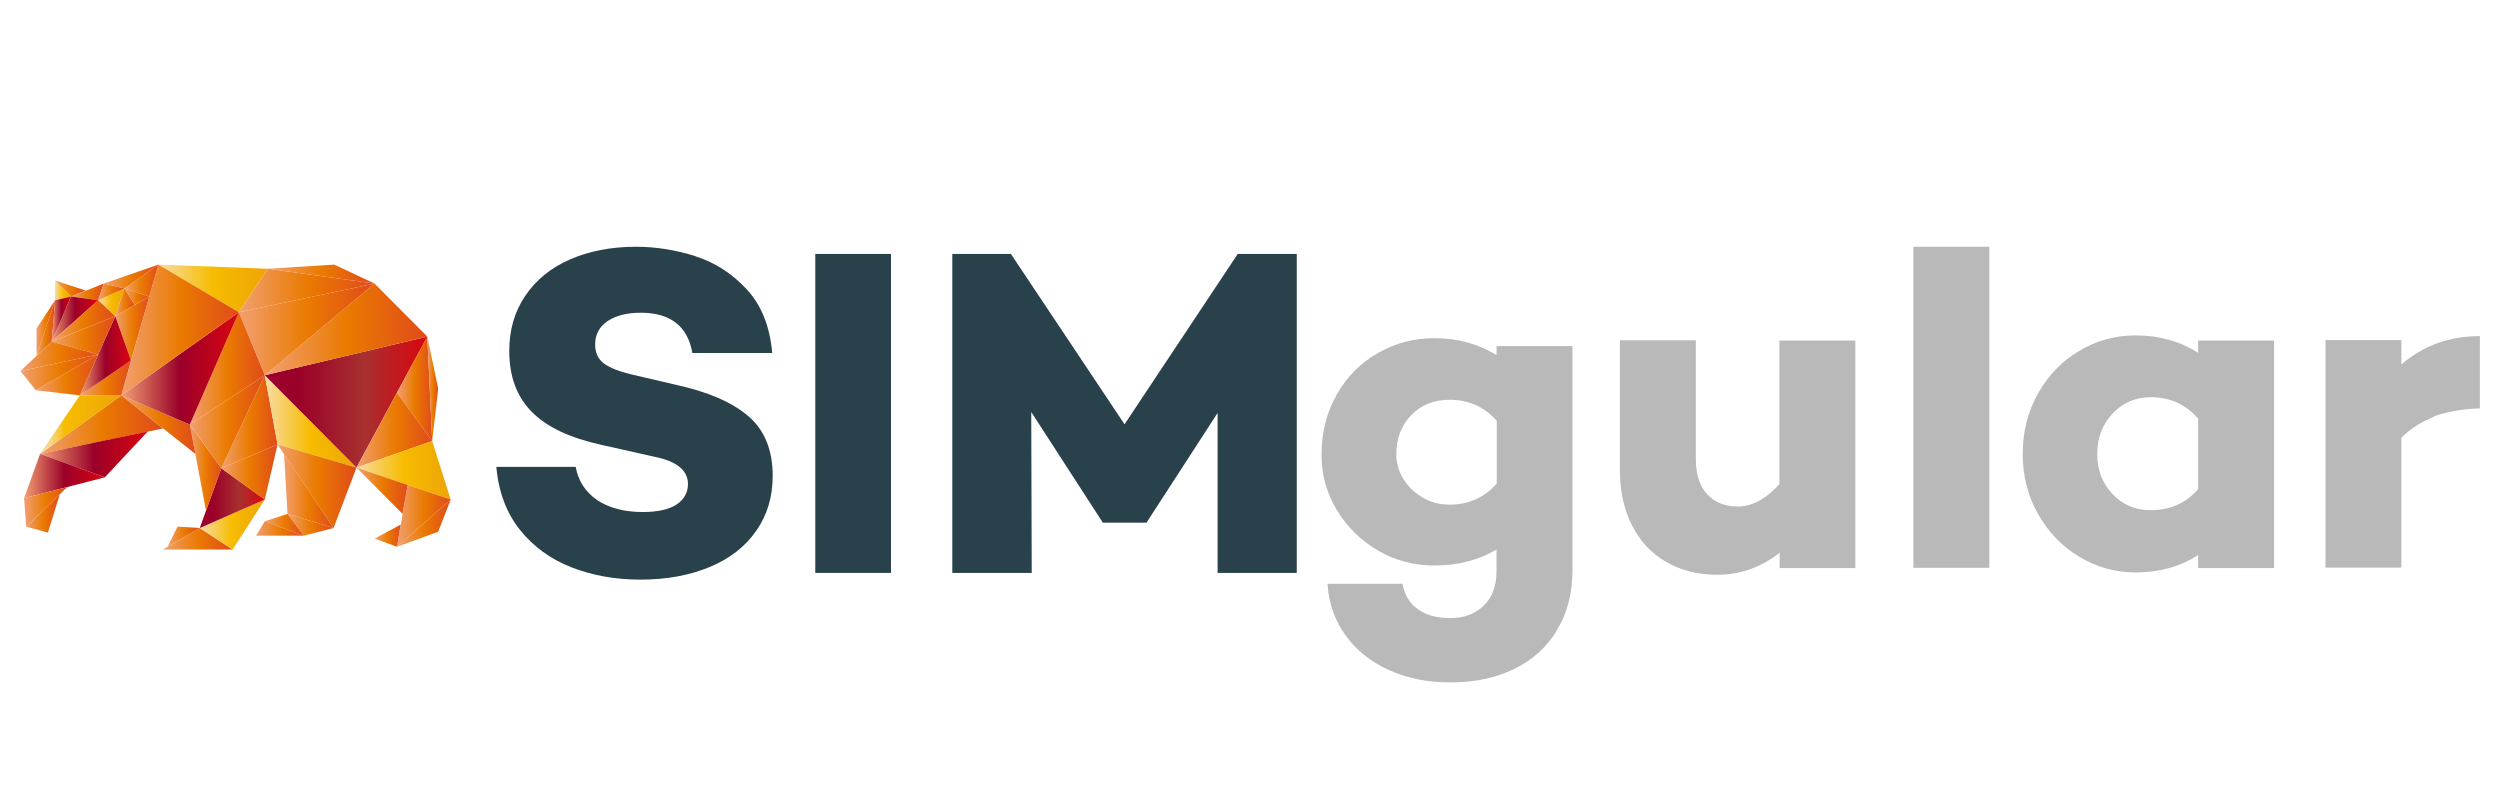
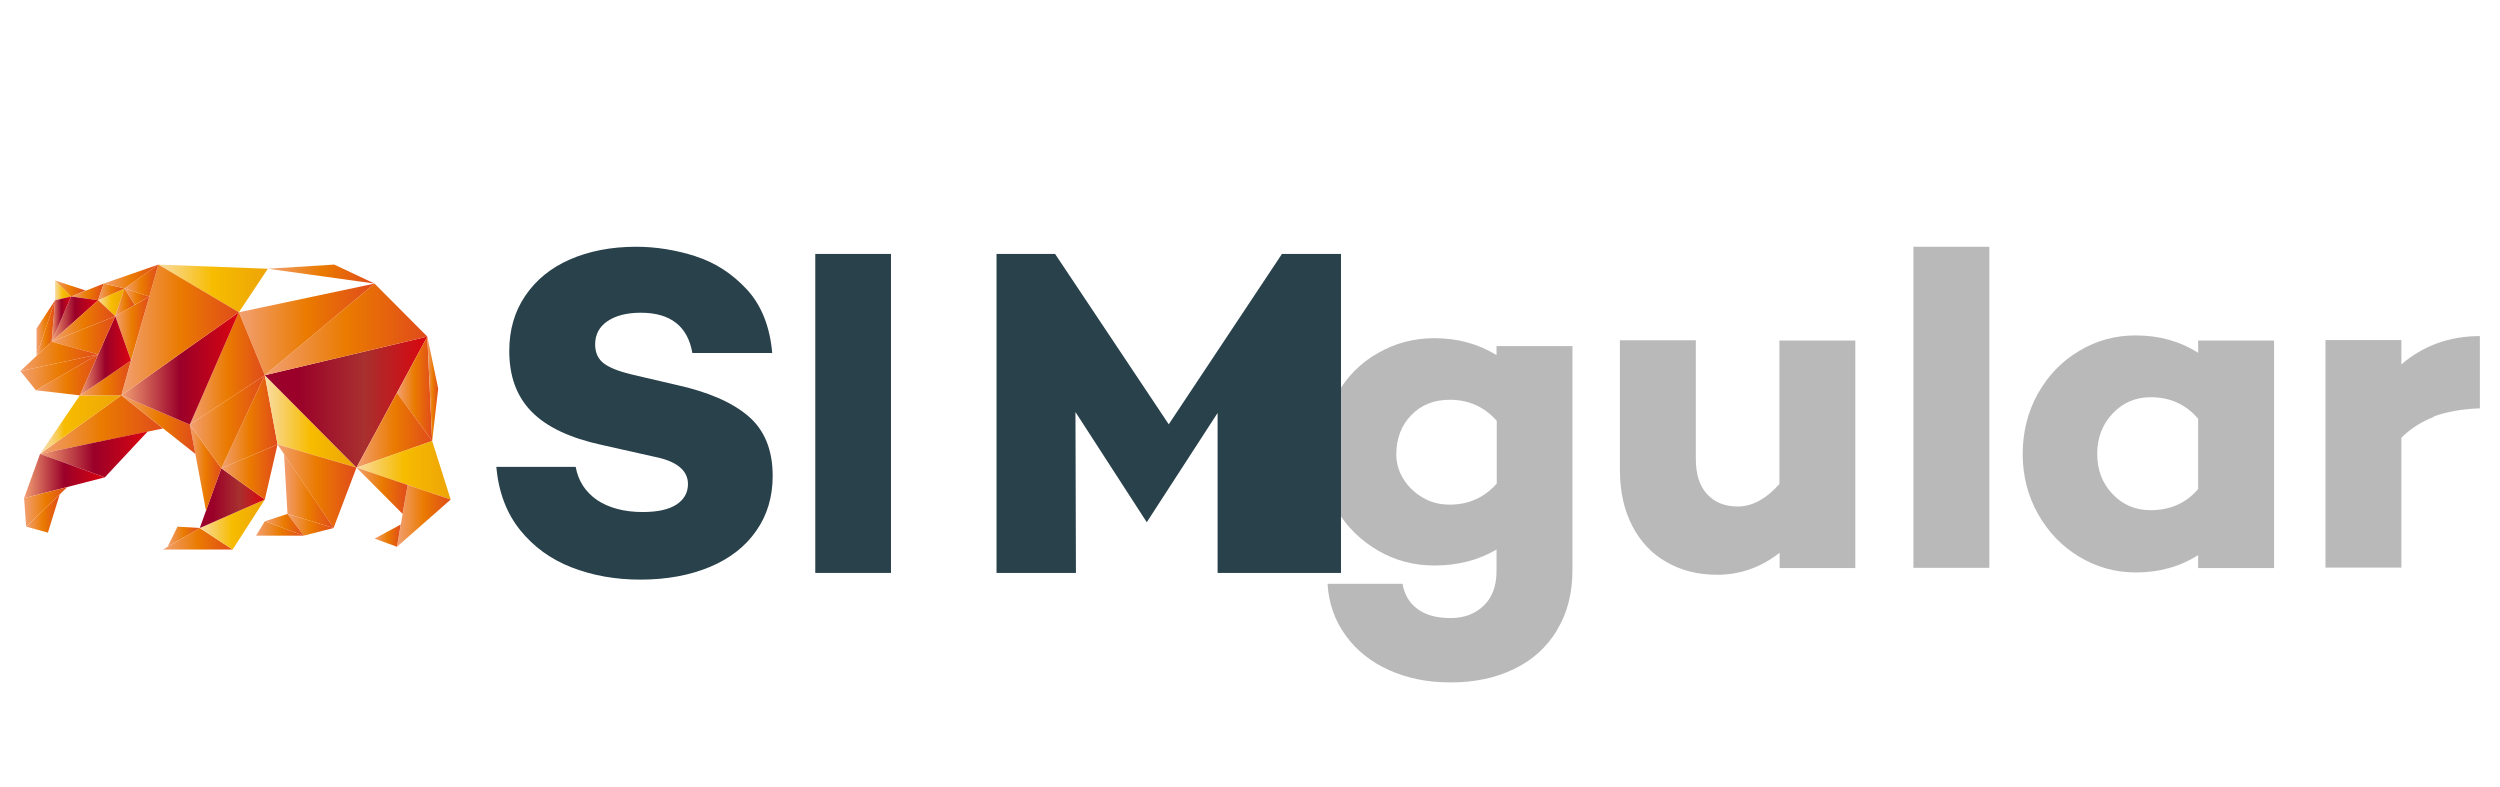
<svg xmlns="http://www.w3.org/2000/svg" xmlns:xlink="http://www.w3.org/1999/xlink" id="Layer_1" width="108" height="34" viewBox="0 0 108 34">
  <defs>
    <linearGradient id="linear-gradient" x1="7.04" y1="23.27" x2="10.05" y2="23.27" gradientUnits="userSpaceOnUse">
      <stop offset="0" stop-color="#f2a073" />
      <stop offset=".5" stop-color="#ea7b00" />
      <stop offset="1" stop-color="#e04b1b" />
    </linearGradient>
    <linearGradient id="Gold_1" x1="8.63" y1="22.66" x2="11.44" y2="22.66" gradientUnits="userSpaceOnUse">
      <stop offset="0" stop-color="#f8dca5" />
      <stop offset=".5" stop-color="#f7bc00" />
      <stop offset="1" stop-color="#eda407" />
    </linearGradient>
    <linearGradient id="linear-gradient-2" x1="8.63" y1="21.52" x2="11.44" y2="21.52" gradientUnits="userSpaceOnUse">
      <stop offset=".2" stop-color="#9a0029" />
      <stop offset=".61" stop-color="#a8302f" />
      <stop offset="1" stop-color="#da050f" />
    </linearGradient>
    <linearGradient id="linear-gradient-3" x1="7.24" y1="23.18" x2="8.63" y2="23.18" xlink:href="#linear-gradient" />
    <linearGradient id="linear-gradient-4" x1="9.56" y1="20.39" x2="11.99" y2="20.39" xlink:href="#linear-gradient" />
    <linearGradient id="linear-gradient-5" x1="8.2" y1="20.2" x2="9.56" y2="20.2" xlink:href="#linear-gradient" />
    <linearGradient id="linear-gradient-6" x1="9.56" y1="18.22" x2="11.99" y2="18.22" xlink:href="#linear-gradient" />
    <linearGradient id="linear-gradient-7" x1="8.2" y1="18.22" x2="11.44" y2="18.22" xlink:href="#linear-gradient" />
    <linearGradient id="Gold_1-2" x1="11.44" y1="18.21" x2="15.4" y2="18.21" xlink:href="#Gold_1" />
    <linearGradient id="linear-gradient-8" x1="11.44" y1="17.37" x2="18.46" y2="17.37" xlink:href="#linear-gradient-2" />
    <linearGradient id="linear-gradient-9" x1="17.15" y1="16.79" x2="18.67" y2="16.79" xlink:href="#linear-gradient" />
    <linearGradient id="linear-gradient-10" x1="18.46" y1="16.79" x2="18.93" y2="16.79" xlink:href="#linear-gradient" />
    <linearGradient id="linear-gradient-11" x1="15.4" y1="18.59" x2="18.67" y2="18.59" xlink:href="#linear-gradient" />
    <linearGradient id="Gold_1-3" x1="15.4" y1="20.31" x2="19.47" y2="20.31" xlink:href="#Gold_1" />
    <linearGradient id="linear-gradient-12" x1="17.15" y1="22.28" x2="19.47" y2="22.28" xlink:href="#linear-gradient" />
    <linearGradient id="linear-gradient-13" x1="15.4" y1="21.2" x2="17.61" y2="21.2" xlink:href="#linear-gradient" />
    <linearGradient id="linear-gradient-14" x1="17.15" y1="22.6" x2="19.47" y2="22.6" xlink:href="#linear-gradient" />
    <linearGradient id="linear-gradient-15" x1="16.18" y1="23.14" x2="17.31" y2="23.14" xlink:href="#linear-gradient" />
    <linearGradient id="linear-gradient-16" x1="11.99" y1="21.01" x2="15.4" y2="21.01" xlink:href="#linear-gradient" />
    <linearGradient id="linear-gradient-17" x1="12.27" y1="21.21" x2="14.41" y2="21.21" xlink:href="#linear-gradient" />
    <linearGradient id="linear-gradient-18" x1="12.42" y1="22.67" x2="14.41" y2="22.67" xlink:href="#linear-gradient" />
    <linearGradient id="linear-gradient-19" x1="11.44" y1="22.67" x2="13.12" y2="22.67" xlink:href="#linear-gradient" />
    <linearGradient id="linear-gradient-20" x1="11.06" y1="22.83" x2="13.12" y2="22.83" xlink:href="#linear-gradient" />
    <linearGradient id="linear-gradient-21" x1="5.24" y1="18.34" x2="8.44" y2="18.34" xlink:href="#linear-gradient" />
    <linearGradient id="linear-gradient-22" x1="11.44" y1="14.23" x2="18.46" y2="14.23" xlink:href="#linear-gradient" />
    <linearGradient id="linear-gradient-23" x1="10.32" y1="12.55" x2="16.18" y2="12.55" xlink:href="#linear-gradient" />
    <linearGradient id="linear-gradient-24" x1="10.32" y1="14.23" x2="16.18" y2="14.23" xlink:href="#linear-gradient" />
    <linearGradient id="linear-gradient-25" x1="8.2" y1="15.91" x2="11.44" y2="15.91" xlink:href="#linear-gradient" />
    <linearGradient id="linear-gradient-26" x1="11.57" y1="11.84" x2="16.18" y2="11.84" xlink:href="#linear-gradient" />
    <linearGradient id="linear-gradient-27" x1="5.24" y1="15.91" x2="10.32" y2="15.91" gradientUnits="userSpaceOnUse">
      <stop offset="0" stop-color="#f2a073" />
      <stop offset=".5" stop-color="#9a0029" />
      <stop offset="1" stop-color="#da050f" />
    </linearGradient>
    <linearGradient id="Gold_1-4" x1="6.84" y1="12.46" x2="11.57" y2="12.46" xlink:href="#Gold_1" />
    <linearGradient id="linear-gradient-28" x1="5.24" y1="14.25" x2="10.32" y2="14.25" xlink:href="#linear-gradient" />
    <linearGradient id="linear-gradient-29" x1="4.98" y1="14.19" x2="6.45" y2="14.19" xlink:href="#linear-gradient" />
    <linearGradient id="Gold_1-5" x1="4.24" y1="13.06" x2="5.38" y2="13.06" xlink:href="#Gold_1" />
    <linearGradient id="linear-gradient-30" x1="4.98" y1="13.06" x2="5.82" y2="13.06" xlink:href="#linear-gradient" />
    <linearGradient id="linear-gradient-31" x1="5.38" y1="12.82" x2="6.45" y2="12.82" xlink:href="#linear-gradient" />
    <linearGradient id="linear-gradient-32" x1="5.38" y1="12.12" x2="6.84" y2="12.12" xlink:href="#linear-gradient" />
    <linearGradient id="linear-gradient-33" x1="3.07" y1="12.61" x2="4.48" y2="12.61" xlink:href="#linear-gradient" />
    <linearGradient id="linear-gradient-34" x1="4.24" y1="12.61" x2="5.38" y2="12.61" xlink:href="#linear-gradient" />
    <linearGradient id="linear-gradient-35" x1="4.48" y1="11.95" x2="6.84" y2="11.95" xlink:href="#linear-gradient" />
    <linearGradient id="linear-gradient-36" x1="2.38" y1="12.46" x2="3.7" y2="12.46" xlink:href="#linear-gradient" />
    <linearGradient id="Gold_1-6" x1="2.38" y1="12.54" x2="3.07" y2="12.54" xlink:href="#Gold_1" />
    <linearGradient id="linear-gradient-37" x1="1.73" y1="18.34" x2="7.04" y2="18.34" xlink:href="#linear-gradient" />
    <linearGradient id="linear-gradient-38" x1="1.73" y1="19.63" x2="6.38" y2="19.63" xlink:href="#linear-gradient-27" />
    <linearGradient id="linear-gradient-39" x1="1.04" y1="20.57" x2="4.53" y2="20.57" xlink:href="#linear-gradient-27" />
    <linearGradient id="linear-gradient-40" x1="1.04" y1="21.89" x2="2.91" y2="21.89" xlink:href="#linear-gradient" />
    <linearGradient id="linear-gradient-41" x1="1.13" y1="22.18" x2="2.58" y2="22.18" xlink:href="#linear-gradient" />
    <linearGradient id="linear-gradient-42" x1="1.73" y1="18.34" x2="5.24" y2="18.34" gradientUnits="userSpaceOnUse">
      <stop offset="0" stop-color="#f8dca5" />
      <stop offset=".05" stop-color="#f7dba0" />
      <stop offset=".09" stop-color="#f7d893" />
      <stop offset=".14" stop-color="#f7d47e" />
      <stop offset=".19" stop-color="#f7ce61" />
      <stop offset=".24" stop-color="#f7c73a" />
      <stop offset=".29" stop-color="#f7be0c" />
      <stop offset=".31" stop-color="#f7bc00" />
      <stop offset="1" stop-color="#eda407" />
    </linearGradient>
    <linearGradient id="linear-gradient-43" x1="3.45" y1="16.32" x2="5.66" y2="16.32" xlink:href="#linear-gradient" />
    <linearGradient id="linear-gradient-44" x1="3.45" y1="15.37" x2="5.66" y2="15.37" xlink:href="#linear-gradient-27" />
    <linearGradient id="linear-gradient-45" x1="2.23" y1="13.78" x2="4.24" y2="13.78" xlink:href="#linear-gradient-27" />
    <linearGradient id="linear-gradient-46" x1="2.23" y1="13.78" x2="3.07" y2="13.78" xlink:href="#linear-gradient-27" />
    <linearGradient id="linear-gradient-47" x1="2.23" y1="13.87" x2="4.98" y2="13.87" xlink:href="#linear-gradient" />
    <linearGradient id="linear-gradient-48" x1="1.55" y1="16.19" x2="4.24" y2="16.19" xlink:href="#linear-gradient" />
    <linearGradient id="linear-gradient-49" x1="2.23" y1="14.48" x2="4.98" y2="14.48" xlink:href="#linear-gradient" />
    <linearGradient id="linear-gradient-50" x1=".88" y1="15.39" x2="4.24" y2="15.39" xlink:href="#linear-gradient" />
    <linearGradient id="linear-gradient-51" x1=".88" y1="16.08" x2="4.24" y2="16.08" xlink:href="#linear-gradient" />
    <linearGradient id="linear-gradient-52" x1="1.58" y1="14.17" x2="2.38" y2="14.17" xlink:href="#linear-gradient" />
    <linearGradient id="linear-gradient-53" x1="1.58" y1="14.17" x2="2.38" y2="14.17" xlink:href="#linear-gradient" />
  </defs>
  <path d="M67.27,27.22c-.45.74-1.07,1.3-1.86,1.68-.8.39-1.71.58-2.74.58s-1.87-.18-2.66-.53c-.78-.35-1.41-.85-1.88-1.5-.47-.65-.73-1.39-.78-2.23h3.24c.08.47.3.84.65,1.09.35.26.82.39,1.42.39s1.06-.18,1.43-.53c.37-.35.56-.85.56-1.5v-.93c-.78.46-1.68.69-2.68.69-.88,0-1.69-.21-2.43-.64-.74-.43-1.34-1.01-1.78-1.74-.45-.74-.67-1.54-.67-2.4,0-.97.22-1.84.66-2.61.44-.77,1.03-1.37,1.78-1.79.75-.43,1.56-.64,2.44-.64.99,0,1.88.24,2.68.73v-.39h3.28v9.67c0,1-.22,1.87-.67,2.6ZM64.66,20.9v-2.72c-.54-.61-1.22-.91-2.03-.91-.68,0-1.23.22-1.66.66-.43.44-.65,1.01-.65,1.71,0,.36.1.71.3,1.04.2.33.48.6.83.81.35.21.74.31,1.18.31.81,0,1.49-.3,2.03-.91Z" fill="#b9b9b9" stroke-width="0" />
  <path d="M76.88,24.53v-.65c-.82.64-1.72.95-2.7.95-.82,0-1.55-.18-2.19-.55-.64-.36-1.13-.89-1.48-1.57-.35-.68-.53-1.48-.53-2.4v-5.61h3.28v5.11c0,.68.16,1.19.49,1.54.32.35.76.53,1.32.53.62,0,1.22-.32,1.8-.97v-6.2h3.28v9.83h-3.28Z" fill="#b9b9b9" stroke-width="0" />
  <path d="M82.66,24.53v-13.87h3.28v13.87h-3.28Z" fill="#b9b9b9" stroke-width="0" />
  <path d="M94.96,24.53v-.55c-.78.5-1.68.75-2.7.75-.88,0-1.69-.23-2.44-.68-.75-.45-1.34-1.07-1.78-1.85-.44-.78-.66-1.65-.66-2.59s.22-1.83.66-2.61c.44-.78,1.03-1.4,1.78-1.84.75-.45,1.56-.67,2.44-.67,1.01,0,1.91.25,2.7.75v-.53h3.28v9.83h-3.28ZM94.96,21.13v-3.04c-.53-.62-1.21-.93-2.05-.93-.66,0-1.21.24-1.65.71-.44.47-.66,1.05-.66,1.74s.22,1.27.66,1.73c.44.47.99.7,1.65.7.84,0,1.52-.3,2.05-.91Z" fill="#b9b9b9" stroke-width="0" />
  <path d="M105.14,18.01c-.54.21-1.01.51-1.4.9v5.61h-3.28v-9.83h3.28v1.05c.95-.81,2.07-1.22,3.39-1.22v3.12c-.78.03-1.45.15-1.99.35Z" fill="#b9b9b9" stroke-width="0" />
  <path d="M30.04,11.07c.85.27,1.59.75,2.22,1.43.63.68,1,1.6,1.1,2.75h-3.45c-.2-1.16-.95-1.74-2.23-1.74-.59,0-1.07.12-1.43.36-.36.24-.54.58-.54,1.01,0,.36.13.64.39.83.26.19.66.34,1.2.47l1.93.45c1.36.3,2.4.75,3.1,1.35.7.6,1.05,1.46,1.05,2.58,0,.91-.24,1.7-.71,2.37-.47.68-1.14,1.2-2,1.56-.86.36-1.86.55-3.01.55-1.08,0-2.07-.18-2.97-.53-.9-.35-1.64-.89-2.22-1.61-.58-.72-.93-1.63-1.03-2.73h3.43c.11.61.42,1.08.92,1.43.51.34,1.17.52,1.98.52.64,0,1.12-.11,1.45-.32.33-.22.5-.51.5-.89,0-.59-.49-.99-1.46-1.18l-2.27-.51c-1.37-.3-2.37-.77-3.02-1.43-.65-.66-.97-1.53-.97-2.63,0-.91.23-1.7.69-2.38.46-.68,1.1-1.21,1.93-1.57.82-.36,1.78-.55,2.86-.55.86,0,1.72.14,2.57.41Z" fill="#29414b" stroke-width="0" />
  <path d="M35.22,24.75v-13.78h3.27v13.78h-3.27Z" fill="#29414b" stroke-width="0" />
-   <path d="M52.6,24.75v-6.91l-3.06,4.72v.02h-1.91v-.02l-3.08-4.76.02,6.95h-3.43v-13.78h2.53l4.91,7.36,4.89-7.36h2.55v13.78h-3.43Z" fill="#29414b" stroke-width="0" />
+   <path d="M52.6,24.75v-6.91l-3.06,4.72v.02v-.02l-3.08-4.76.02,6.95h-3.43v-13.78h2.53l4.91,7.36,4.89-7.36h2.55v13.78h-3.43Z" fill="#29414b" stroke-width="0" />
  <polygon points="7.04 23.74 10.05 23.74 8.63 22.81 7.04 23.74" fill="url(#linear-gradient)" stroke-width="0" />
  <polygon points="10.05 23.74 11.44 21.58 8.63 22.81 10.05 23.74" fill="url(#Gold_1)" stroke-width="0" />
  <polygon points="8.63 22.81 9.56 20.23 11.44 21.58 8.63 22.81" fill="url(#linear-gradient-2)" stroke-width="0" />
  <polygon points="7.24 23.62 7.67 22.75 8.63 22.81 7.24 23.62" fill="url(#linear-gradient-3)" stroke-width="0" />
  <polygon points="11.44 21.58 11.99 19.2 9.56 20.23 11.44 21.58" fill="url(#linear-gradient-4)" stroke-width="0" />
  <polygon points="8.9 22.07 8.2 18.34 9.56 20.23 8.9 22.07" fill="url(#linear-gradient-5)" stroke-width="0" />
  <polygon points="11.99 19.2 11.44 16.21 9.56 20.23 11.99 19.2" fill="url(#linear-gradient-6)" stroke-width="0" />
  <polygon points="9.56 20.23 8.2 18.34 11.44 16.21 9.56 20.23" fill="url(#linear-gradient-7)" stroke-width="0" />
  <polygon points="11.44 16.21 15.4 20.2 11.99 19.2 11.44 16.21" fill="url(#Gold_1-2)" stroke-width="0" />
  <polygon points="15.4 20.2 18.46 14.54 11.44 16.21 15.4 20.2" fill="url(#linear-gradient-8)" stroke-width="0" />
  <polygon points="18.46 14.54 18.67 19.05 17.15 16.97 18.46 14.54" fill="url(#linear-gradient-9)" stroke-width="0" />
  <polygon points="18.46 14.54 18.93 16.79 18.67 19.05 18.46 14.54" fill="url(#linear-gradient-10)" stroke-width="0" />
  <polygon points="18.67 19.05 15.4 20.2 17.15 16.97 18.67 19.05" fill="url(#linear-gradient-11)" stroke-width="0" />
  <polygon points="18.67 19.05 19.47 21.58 15.4 20.2 18.67 19.05" fill="url(#Gold_1-3)" stroke-width="0" />
  <polygon points="19.47 21.58 17.15 23.62 17.61 20.95 19.47 21.58" fill="url(#linear-gradient-12)" stroke-width="0" />
  <polygon points="15.4 20.2 17.39 22.2 17.61 20.95 15.4 20.2" fill="url(#linear-gradient-13)" stroke-width="0" />
-   <polygon points="19.47 21.58 18.93 22.97 17.15 23.62 19.47 21.58" fill="url(#linear-gradient-14)" stroke-width="0" />
  <polygon points="17.31 22.66 16.18 23.27 17.15 23.62 17.31 22.66" fill="url(#linear-gradient-15)" stroke-width="0" />
  <polygon points="15.4 20.2 14.41 22.81 11.99 19.2 15.4 20.2" fill="url(#linear-gradient-16)" stroke-width="0" />
  <polygon points="12.27 19.61 12.42 22.2 14.41 22.81 12.27 19.61" fill="url(#linear-gradient-17)" stroke-width="0" />
  <polygon points="14.41 22.81 13.12 23.14 12.42 22.2 14.41 22.81" fill="url(#linear-gradient-18)" stroke-width="0" />
  <polygon points="12.42 22.2 11.44 22.52 13.12 23.14 12.42 22.2" fill="url(#linear-gradient-19)" stroke-width="0" />
  <polygon points="13.12 23.14 11.06 23.14 11.44 22.52 13.12 23.14" fill="url(#linear-gradient-20)" stroke-width="0" />
  <polygon points="8.2 18.34 5.24 17.08 8.44 19.61 8.2 18.34" fill="url(#linear-gradient-21)" stroke-width="0" />
  <polygon points="11.44 16.21 16.18 12.25 18.46 14.54 11.44 16.21" fill="url(#linear-gradient-22)" stroke-width="0" />
-   <polygon points="16.18 12.25 11.57 11.61 10.32 13.49 16.18 12.25" fill="url(#linear-gradient-23)" stroke-width="0" />
  <polygon points="11.44 16.21 10.32 13.49 16.18 12.25 11.44 16.21" fill="url(#linear-gradient-24)" stroke-width="0" />
  <polygon points="10.32 13.49 8.2 18.34 11.44 16.21 10.32 13.49" fill="url(#linear-gradient-25)" stroke-width="0" />
  <polygon points="16.18 12.25 14.44 11.43 11.57 11.61 16.18 12.25" fill="url(#linear-gradient-26)" stroke-width="0" />
  <polygon points="10.32 13.49 5.24 17.08 8.2 18.34 10.32 13.49" fill="url(#linear-gradient-27)" stroke-width="0" />
  <polygon points="11.57 11.61 6.84 11.43 10.32 13.49 11.57 11.61" fill="url(#Gold_1-4)" stroke-width="0" />
  <polygon points="6.84 11.43 5.24 17.08 10.32 13.49 6.84 11.43" fill="url(#linear-gradient-28)" stroke-width="0" />
  <polygon points="4.98 13.66 5.66 15.57 6.45 12.81 4.98 13.66" fill="url(#linear-gradient-29)" stroke-width="0" />
  <polygon points="4.98 13.66 4.24 12.97 5.38 12.46 4.98 13.66" fill="url(#Gold_1-5)" stroke-width="0" />
  <polygon points="5.38 12.46 5.82 13.17 4.98 13.66 5.38 12.46" fill="url(#linear-gradient-30)" stroke-width="0" />
  <polygon points="5.38 12.46 6.45 12.81 5.82 13.17 5.38 12.46" fill="url(#linear-gradient-31)" stroke-width="0" />
  <polygon points="6.84 11.43 5.38 12.46 6.45 12.81 6.84 11.43" fill="url(#linear-gradient-32)" stroke-width="0" />
  <polygon points="4.24 12.97 3.07 12.81 4.48 12.25 4.24 12.97" fill="url(#linear-gradient-33)" stroke-width="0" />
  <polygon points="5.38 12.46 4.48 12.25 4.24 12.97 5.38 12.46" fill="url(#linear-gradient-34)" stroke-width="0" />
  <polygon points="4.48 12.25 6.84 11.43 5.38 12.46 4.48 12.25" fill="url(#linear-gradient-35)" stroke-width="0" />
  <polygon points="3.07 12.81 2.38 12.12 3.7 12.55 3.07 12.81" fill="url(#linear-gradient-36)" stroke-width="0" />
  <polygon points="2.38 12.12 2.38 12.97 3.07 12.81 2.38 12.12" fill="url(#Gold_1-6)" stroke-width="0" />
  <polygon points="7.04 18.51 1.73 19.61 5.24 17.08 7.04 18.51" fill="url(#linear-gradient-37)" stroke-width="0" />
  <polygon points="6.38 18.64 4.53 20.62 1.73 19.61 6.38 18.64" fill="url(#linear-gradient-38)" stroke-width="0" />
  <polygon points="4.53 20.62 1.04 21.52 1.73 19.61 4.53 20.62" fill="url(#linear-gradient-39)" stroke-width="0" />
  <polygon points="2.91 21.04 1.13 22.75 1.04 21.52 2.91 21.04" fill="url(#linear-gradient-40)" stroke-width="0" />
  <polygon points="2.58 21.36 2.07 23.01 1.13 22.75 2.58 21.36" fill="url(#linear-gradient-41)" stroke-width="0" />
  <polygon points="1.73 19.61 3.45 17.08 5.24 17.08 1.73 19.61" fill="url(#linear-gradient-42)" stroke-width="0" />
  <polygon points="3.45 17.08 5.66 15.57 5.24 17.08 3.45 17.08" fill="url(#linear-gradient-43)" stroke-width="0" />
  <polygon points="4.98 13.66 3.45 17.08 5.66 15.57 4.98 13.66" fill="url(#linear-gradient-44)" stroke-width="0" />
  <polygon points="4.24 12.97 2.23 14.76 3.07 12.81 4.24 12.97" fill="url(#linear-gradient-45)" stroke-width="0" />
  <polygon points="2.38 12.97 2.23 14.76 3.07 12.81 2.38 12.97" fill="url(#linear-gradient-46)" stroke-width="0" />
  <polygon points="4.98 13.66 2.23 14.76 4.24 12.97 4.98 13.66" fill="url(#linear-gradient-47)" stroke-width="0" />
  <polygon points="3.45 17.08 1.55 16.86 4.24 15.31 3.45 17.08" fill="url(#linear-gradient-48)" stroke-width="0" />
  <polygon points="2.23 14.76 4.24 15.31 4.98 13.66 2.23 14.76" fill="url(#linear-gradient-49)" stroke-width="0" />
  <polygon points="2.23 14.76 .88 16.03 4.24 15.31 2.23 14.76" fill="url(#linear-gradient-50)" stroke-width="0" />
  <polygon points="4.24 15.31 .88 16.03 1.55 16.86 4.24 15.31" fill="url(#linear-gradient-51)" stroke-width="0" />
  <polygon points="1.58 15.37 2.38 12.97 2.23 14.76 1.58 15.37" fill="url(#linear-gradient-52)" stroke-width="0" />
  <polygon points="2.38 12.97 1.58 14.19 1.58 15.37 2.38 12.97" fill="url(#linear-gradient-53)" stroke-width="0" />
</svg>